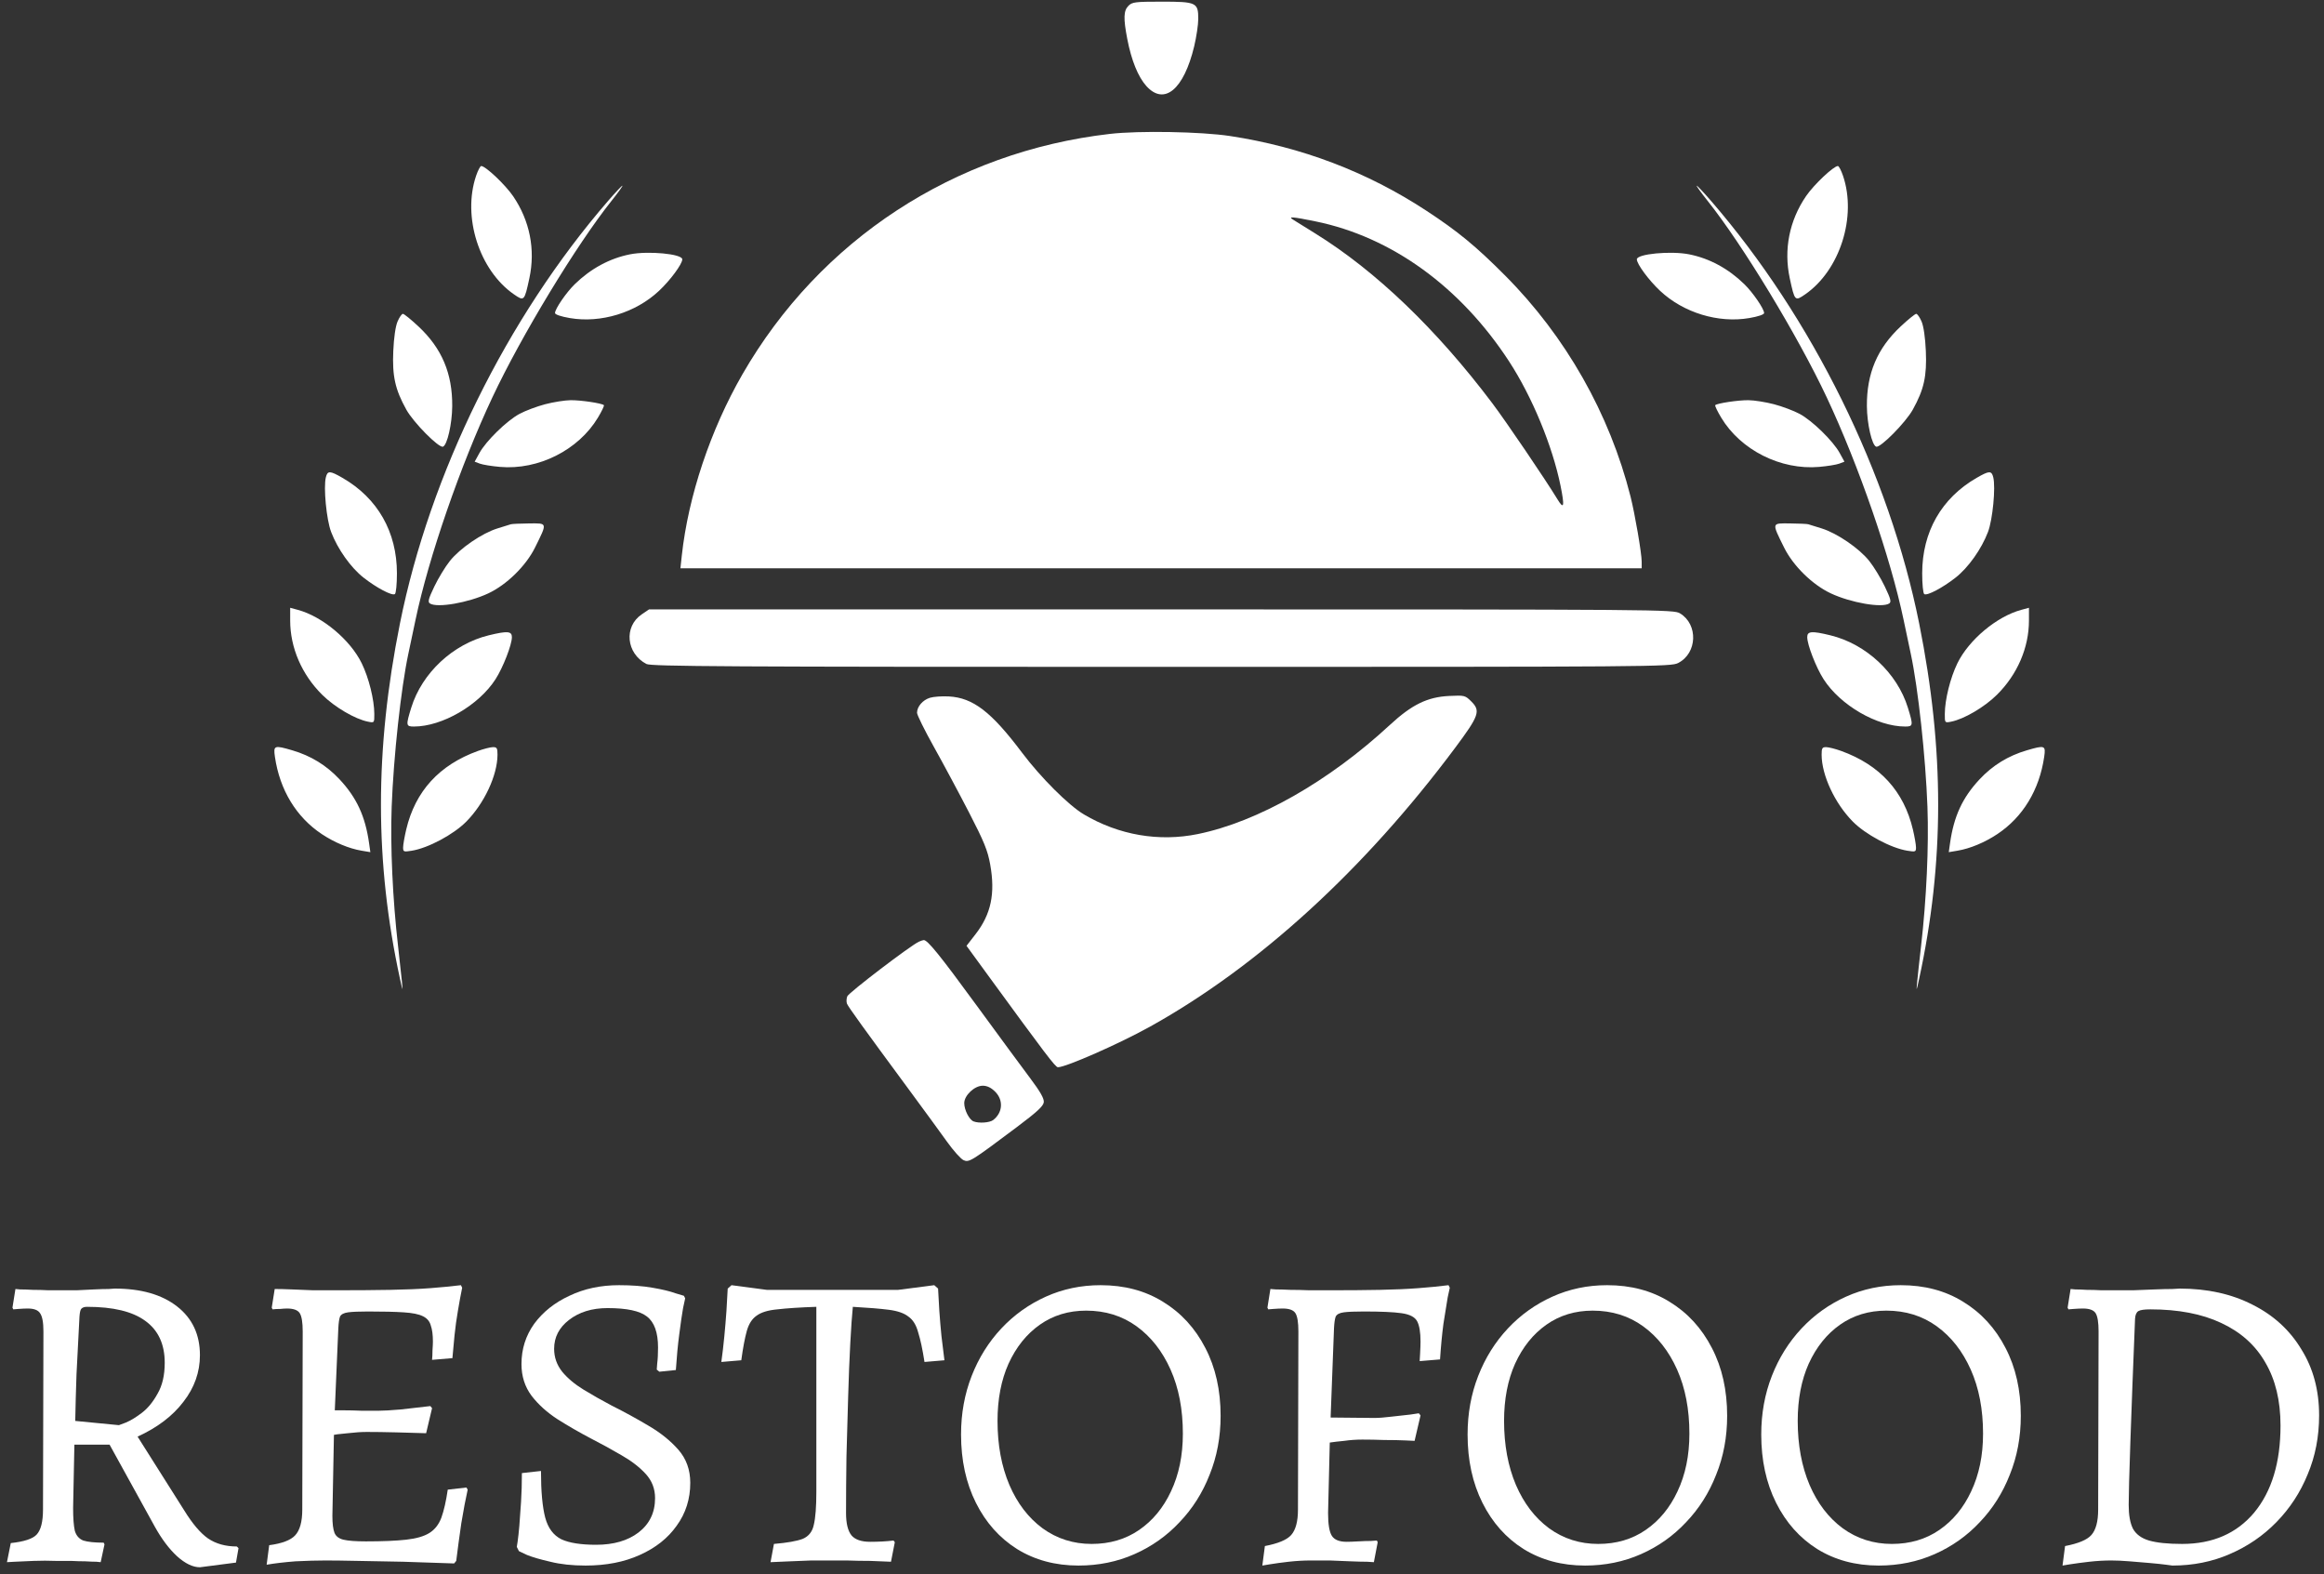
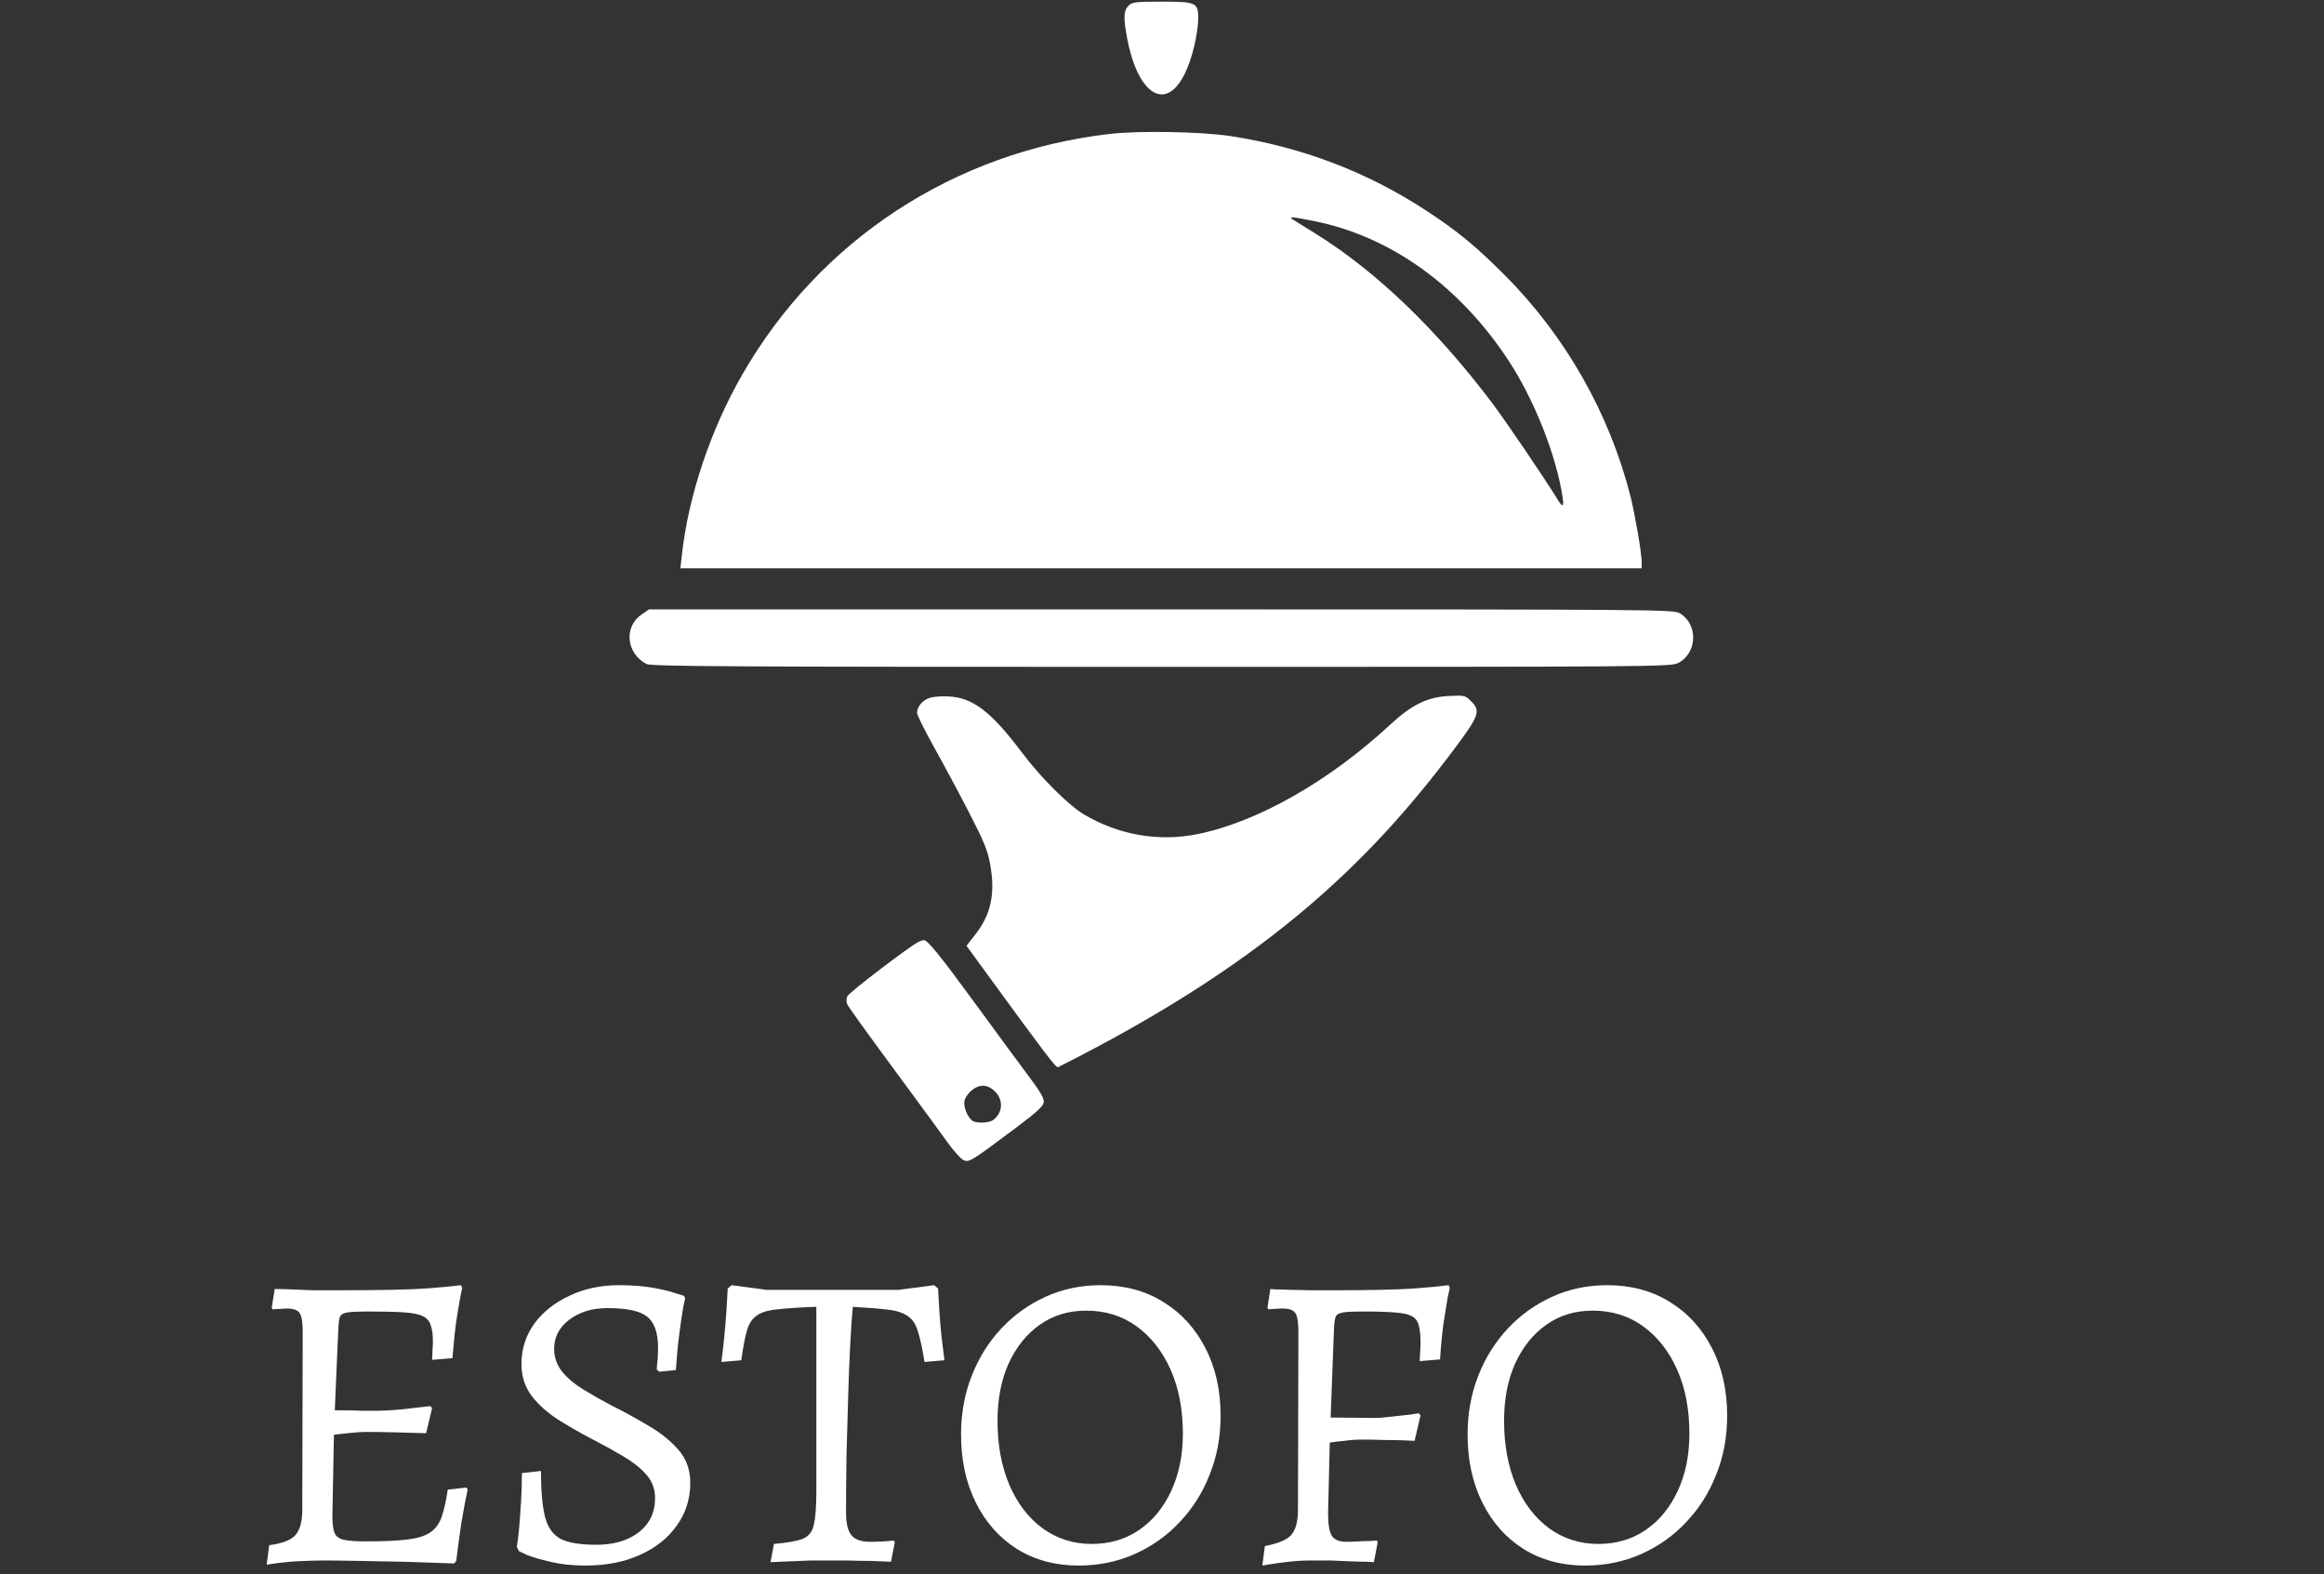
<svg xmlns="http://www.w3.org/2000/svg" width="313" height="212" viewBox="0 0 313 212" fill="none">
  <rect x="0" y="0" width="313" height="212" fill="#333333" stroke="none" />
-   <path d="M26.927 211.056C25.974 211.056 24.946 210.561 23.842 209.571C22.776 208.581 21.786 207.267 20.872 205.629L14.76 194.548H10.019L9.847 203.059C9.847 204.43 9.924 205.458 10.076 206.143C10.266 206.791 10.647 207.229 11.218 207.457C11.828 207.648 12.742 207.743 13.96 207.743L14.074 207.971L13.56 210.37C13.56 210.37 13.37 210.351 12.989 210.313C12.608 210.313 12.113 210.294 11.504 210.256C10.933 210.256 10.285 210.237 9.562 210.199C8.876 210.199 8.191 210.199 7.505 210.199C6.553 210.161 5.563 210.161 4.535 210.199C3.545 210.237 2.688 210.275 1.965 210.313C1.279 210.351 0.937 210.37 0.937 210.37L1.451 207.8C3.24 207.609 4.402 207.229 4.935 206.657C5.506 206.048 5.792 204.925 5.792 203.287L5.849 179.297C5.849 178.078 5.697 177.259 5.392 176.84C5.125 176.421 4.573 176.212 3.735 176.212C3.393 176.212 2.974 176.231 2.479 176.269C2.022 176.307 1.793 176.326 1.793 176.326L1.679 176.098L2.079 173.584C2.079 173.584 2.288 173.603 2.707 173.642C3.164 173.642 3.735 173.661 4.421 173.699C5.106 173.699 5.811 173.718 6.534 173.756C7.258 173.756 7.886 173.756 8.419 173.756C8.914 173.756 9.543 173.756 10.304 173.756C11.104 173.718 11.885 173.68 12.646 173.642C13.446 173.603 14.112 173.584 14.646 173.584C15.179 173.546 15.445 173.527 15.445 173.527C18.987 173.527 21.786 174.327 23.842 175.926C25.898 177.526 26.927 179.715 26.927 182.495C26.927 184.78 26.184 186.875 24.699 188.779C23.252 190.683 21.195 192.244 18.53 193.463L24.813 203.402C25.917 205.191 26.984 206.448 28.012 207.172C29.078 207.895 30.373 208.257 31.896 208.257L32.124 208.485L31.782 210.427L26.927 211.056ZM16.016 191.92C16.016 191.92 16.321 191.806 16.93 191.578C17.578 191.311 18.301 190.873 19.101 190.264C19.901 189.654 20.605 188.798 21.214 187.693C21.862 186.589 22.186 185.199 22.186 183.523C22.186 181.01 21.31 179.125 19.558 177.869C17.844 176.612 15.236 175.984 11.732 175.984C11.352 175.984 11.085 176.079 10.933 176.269C10.818 176.421 10.742 176.764 10.704 177.297C10.552 180.306 10.419 182.895 10.304 185.066C10.228 187.236 10.171 189.331 10.133 191.349L16.016 191.92Z" fill="white" />
  <path d="M35.913 210.713L36.256 208.085C37.97 207.857 39.131 207.419 39.74 206.772C40.388 206.086 40.711 204.925 40.711 203.287L40.769 179.297C40.769 178.078 40.635 177.259 40.369 176.84C40.102 176.421 39.531 176.212 38.655 176.212C38.426 176.212 38.122 176.231 37.741 176.269C37.36 176.269 37.018 176.288 36.713 176.326L36.599 176.098L36.998 173.584C37.646 173.584 38.426 173.603 39.34 173.642C40.254 173.68 41.206 173.718 42.197 173.756C43.187 173.756 44.101 173.756 44.938 173.756C47.985 173.756 50.536 173.737 52.593 173.699C54.687 173.661 56.477 173.584 57.962 173.47C59.447 173.356 60.818 173.223 62.075 173.07L62.246 173.413C62.056 174.327 61.865 175.355 61.675 176.498C61.484 177.602 61.332 178.706 61.218 179.811C61.103 180.915 61.008 181.943 60.932 182.895L58.19 183.124C58.228 182.781 58.248 182.362 58.248 181.867C58.286 181.334 58.305 180.934 58.305 180.667C58.305 179.754 58.209 179.03 58.019 178.497C57.867 177.926 57.505 177.507 56.934 177.24C56.401 176.974 55.544 176.802 54.363 176.726C53.183 176.65 51.583 176.612 49.565 176.612C48.346 176.612 47.452 176.65 46.88 176.726C46.309 176.802 45.947 176.993 45.795 177.297C45.681 177.602 45.605 178.116 45.567 178.84L44.995 192.149L44.767 204.144C44.767 205.172 44.862 205.934 45.053 206.429C45.243 206.886 45.643 207.191 46.252 207.343C46.9 207.495 47.909 207.571 49.279 207.571C51.526 207.571 53.335 207.495 54.706 207.343C56.077 207.191 57.124 206.886 57.848 206.429C58.571 205.972 59.104 205.287 59.447 204.373C59.79 203.421 60.075 202.164 60.304 200.603L62.817 200.317L62.989 200.603C62.722 201.783 62.436 203.287 62.132 205.115C61.865 206.943 61.637 208.638 61.446 210.199L61.161 210.542C58.876 210.465 56.591 210.389 54.306 210.313C52.059 210.275 50.022 210.237 48.194 210.199C46.366 210.161 44.919 210.142 43.853 210.142C42.672 210.142 41.321 210.18 39.797 210.256C38.312 210.37 37.018 210.523 35.913 210.713ZM44.196 193.348L44.71 189.921C44.976 189.921 45.49 189.921 46.252 189.921C47.014 189.921 47.832 189.94 48.708 189.978C49.584 189.978 50.346 189.978 50.993 189.978C51.641 189.978 52.631 189.921 53.963 189.807C55.334 189.654 56.667 189.502 57.962 189.35L58.19 189.635L57.391 193.006C56.324 192.967 54.992 192.929 53.392 192.891C51.831 192.853 50.498 192.834 49.394 192.834C48.67 192.834 47.813 192.891 46.823 193.006C45.871 193.082 44.995 193.196 44.196 193.348Z" fill="white" />
  <path d="M78.858 210.827C77.068 210.827 75.488 210.656 74.117 210.313C72.784 210.009 71.737 209.704 70.975 209.399C70.252 209.057 69.89 208.885 69.89 208.885L69.604 208.314C69.604 208.314 69.642 208.066 69.719 207.571C69.795 207.038 69.871 206.334 69.947 205.458C70.023 204.544 70.099 203.478 70.175 202.259C70.252 201.041 70.29 199.746 70.29 198.375L72.86 198.089C72.86 200.831 73.051 202.926 73.431 204.373C73.812 205.782 74.536 206.753 75.602 207.286C76.668 207.781 78.23 208.028 80.286 208.028C82.647 208.028 84.551 207.476 85.998 206.372C87.483 205.229 88.226 203.687 88.226 201.745C88.226 200.488 87.807 199.403 86.969 198.489C86.131 197.575 85.046 196.737 83.713 195.976C82.418 195.214 81.028 194.453 79.543 193.691C78.02 192.891 76.535 192.034 75.088 191.121C73.679 190.207 72.517 189.159 71.603 187.979C70.69 186.76 70.233 185.332 70.233 183.695C70.233 181.677 70.804 179.868 71.946 178.268C73.127 176.669 74.707 175.412 76.687 174.498C78.667 173.546 80.895 173.07 83.37 173.07C85.084 173.07 86.588 173.185 87.883 173.413C89.216 173.642 90.244 173.889 90.968 174.156C91.729 174.384 92.11 174.498 92.11 174.498L92.281 174.841C92.281 174.841 92.186 175.279 91.996 176.155C91.843 177.031 91.672 178.211 91.482 179.696C91.291 181.143 91.139 182.743 91.025 184.495L88.797 184.723L88.454 184.437C88.454 184.437 88.473 184.171 88.511 183.638C88.587 183.067 88.626 182.343 88.626 181.467C88.626 179.449 88.13 178.059 87.14 177.297C86.188 176.536 84.418 176.155 81.828 176.155C79.734 176.155 78.001 176.688 76.63 177.754C75.297 178.782 74.631 180.077 74.631 181.639C74.631 182.781 74.993 183.809 75.716 184.723C76.44 185.599 77.392 186.399 78.572 187.122C79.753 187.846 81.028 188.569 82.399 189.293C84.075 190.13 85.712 191.025 87.312 191.977C88.949 192.929 90.301 194.015 91.367 195.233C92.434 196.452 92.967 197.937 92.967 199.689C92.967 201.859 92.357 203.782 91.139 205.458C89.958 207.133 88.302 208.447 86.169 209.399C84.075 210.351 81.638 210.827 78.858 210.827Z" fill="white" />
  <path d="M103.778 210.37L104.235 207.914C106.025 207.762 107.32 207.533 108.119 207.229C108.919 206.886 109.414 206.258 109.604 205.344C109.833 204.392 109.947 202.907 109.947 200.888V175.984C107.739 176.06 105.987 176.174 104.692 176.326C103.435 176.44 102.502 176.726 101.893 177.183C101.284 177.602 100.846 178.287 100.579 179.239C100.313 180.191 100.065 181.505 99.837 183.181L97.152 183.409C97.305 182.305 97.438 181.162 97.552 179.982C97.666 178.801 97.761 177.659 97.838 176.555C97.914 175.412 97.971 174.403 98.009 173.527L98.523 173.07L103.264 173.699H120.972L125.827 173.07L126.341 173.527C126.379 174.403 126.436 175.412 126.512 176.555C126.588 177.659 126.684 178.782 126.798 179.925C126.95 181.067 127.083 182.153 127.198 183.181L124.513 183.409C124.246 181.696 123.961 180.363 123.656 179.411C123.39 178.421 122.952 177.716 122.342 177.297C121.771 176.84 120.895 176.536 119.715 176.383C118.534 176.231 116.916 176.098 114.86 175.984C114.745 177.126 114.631 178.763 114.517 180.896C114.403 183.028 114.307 185.428 114.231 188.093C114.155 190.721 114.079 193.405 114.003 196.147C113.965 198.889 113.946 201.421 113.946 203.744C113.946 205.153 114.193 206.162 114.688 206.772C115.183 207.343 116.021 207.628 117.202 207.628C118.344 207.628 119.391 207.571 120.343 207.457L120.515 207.686L120 210.313C119.201 210.275 118.268 210.237 117.202 210.199C116.135 210.199 115.088 210.18 114.06 210.142C113.07 210.142 112.251 210.142 111.604 210.142C110.994 210.142 110.214 210.142 109.262 210.142C108.348 210.18 107.396 210.218 106.406 210.256C105.454 210.294 104.578 210.332 103.778 210.37Z" fill="white" />
  <path d="M145.258 210.827C142.136 210.827 139.375 210.085 136.976 208.6C134.615 207.114 132.768 205.039 131.435 202.373C130.102 199.708 129.436 196.642 129.436 193.177C129.436 190.359 129.912 187.731 130.864 185.294C131.816 182.857 133.149 180.725 134.862 178.897C136.576 177.069 138.575 175.641 140.86 174.613C143.145 173.584 145.601 173.07 148.228 173.07C151.427 173.07 154.226 173.813 156.625 175.298C159.062 176.783 160.966 178.859 162.337 181.524C163.708 184.152 164.394 187.198 164.394 190.664C164.394 193.52 163.899 196.166 162.909 198.603C161.957 201.041 160.605 203.173 158.853 205.001C157.139 206.829 155.121 208.257 152.798 209.285C150.475 210.313 147.962 210.827 145.258 210.827ZM147.029 207.914C149.466 207.914 151.599 207.286 153.426 206.029C155.254 204.772 156.682 203.04 157.711 200.831C158.777 198.584 159.31 195.995 159.31 193.063C159.31 189.788 158.758 186.913 157.653 184.437C156.549 181.962 155.026 180.02 153.084 178.611C151.142 177.202 148.876 176.498 146.286 176.498C143.925 176.498 141.85 177.126 140.06 178.383C138.27 179.639 136.861 181.391 135.833 183.638C134.843 185.846 134.348 188.417 134.348 191.349C134.348 194.586 134.881 197.461 135.947 199.974C137.014 202.45 138.499 204.392 140.403 205.801C142.345 207.21 144.554 207.914 147.029 207.914Z" fill="white" />
  <path d="M170.013 210.827L170.356 208.2C172.146 207.857 173.326 207.362 173.898 206.715C174.507 206.029 174.812 204.887 174.812 203.287L174.869 179.297C174.869 178.078 174.735 177.259 174.469 176.84C174.202 176.421 173.631 176.212 172.755 176.212C172.412 176.212 171.994 176.231 171.499 176.269C171.042 176.307 170.813 176.326 170.813 176.326L170.699 176.098L171.099 173.584C171.099 173.584 171.346 173.603 171.841 173.642C172.336 173.642 172.984 173.661 173.783 173.699C174.583 173.699 175.44 173.718 176.354 173.756C177.306 173.756 178.201 173.756 179.038 173.756C181.666 173.756 183.951 173.737 185.893 173.699C187.835 173.661 189.549 173.584 191.034 173.47C192.557 173.356 193.909 173.223 195.089 173.07L195.261 173.413C195.261 173.413 195.166 173.851 194.975 174.727C194.823 175.603 194.632 176.783 194.404 178.268C194.214 179.715 194.061 181.315 193.947 183.067L191.205 183.295C191.205 183.295 191.224 182.952 191.262 182.267C191.3 181.581 191.319 181.048 191.319 180.667C191.319 179.411 191.167 178.497 190.862 177.926C190.558 177.354 189.853 176.993 188.749 176.84C187.683 176.688 185.988 176.612 183.665 176.612C182.447 176.612 181.552 176.65 180.981 176.726C180.409 176.802 180.048 176.993 179.895 177.297C179.781 177.602 179.705 178.116 179.667 178.84L179.21 190.892L185.093 190.949C185.703 190.949 186.464 190.892 187.378 190.778C188.33 190.664 189.187 190.568 189.949 190.492C190.71 190.378 191.091 190.321 191.091 190.321L191.319 190.606L190.52 194.034C190.52 194.034 190.12 194.015 189.32 193.977C188.521 193.939 187.569 193.919 186.464 193.919C185.398 193.881 184.408 193.862 183.494 193.862C182.656 193.862 181.837 193.919 181.038 194.034C180.238 194.11 179.591 194.186 179.096 194.262L178.867 203.744C178.867 205.267 179.038 206.296 179.381 206.829C179.724 207.362 180.39 207.628 181.38 207.628C181.761 207.628 182.275 207.609 182.923 207.571C183.57 207.533 184.141 207.514 184.636 207.514C185.169 207.476 185.436 207.457 185.436 207.457L185.55 207.686L185.036 210.37C185.036 210.37 184.732 210.351 184.122 210.313C183.551 210.313 182.808 210.294 181.895 210.256C181.019 210.218 180.086 210.18 179.096 210.142C178.144 210.142 177.287 210.142 176.525 210.142C175.573 210.142 174.583 210.199 173.555 210.313C172.565 210.427 171.727 210.542 171.042 210.656C170.356 210.77 170.013 210.827 170.013 210.827Z" fill="white" />
  <path d="M213.48 210.827C210.357 210.827 207.596 210.085 205.197 208.6C202.836 207.114 200.989 205.039 199.656 202.373C198.324 199.708 197.657 196.642 197.657 193.177C197.657 190.359 198.133 187.731 199.085 185.294C200.037 182.857 201.37 180.725 203.084 178.897C204.797 177.069 206.797 175.641 209.081 174.613C211.366 173.584 213.822 173.07 216.45 173.07C219.649 173.07 222.448 173.813 224.847 175.298C227.284 176.783 229.188 178.859 230.559 181.524C231.93 184.152 232.615 187.198 232.615 190.664C232.615 193.52 232.12 196.166 231.13 198.603C230.178 201.041 228.826 203.173 227.074 205.001C225.361 206.829 223.343 208.257 221.02 209.285C218.697 210.313 216.183 210.827 213.48 210.827ZM215.25 207.914C217.688 207.914 219.82 207.286 221.648 206.029C223.476 204.772 224.904 203.04 225.932 200.831C226.998 198.584 227.531 195.995 227.531 193.063C227.531 189.788 226.979 186.913 225.875 184.437C224.771 181.962 223.247 180.02 221.305 178.611C219.363 177.202 217.097 176.498 214.508 176.498C212.147 176.498 210.071 177.126 208.282 178.383C206.492 179.639 205.083 181.391 204.055 183.638C203.065 185.846 202.57 188.417 202.57 191.349C202.57 194.586 203.103 197.461 204.169 199.974C205.235 202.45 206.72 204.392 208.624 205.801C210.566 207.21 212.775 207.914 215.25 207.914Z" fill="white" />
-   <path d="M253.029 210.827C249.907 210.827 247.146 210.085 244.747 208.6C242.386 207.114 240.539 205.039 239.206 202.373C237.873 199.708 237.207 196.642 237.207 193.177C237.207 190.359 237.683 187.731 238.635 185.294C239.587 182.857 240.92 180.725 242.633 178.897C244.347 177.069 246.346 175.641 248.631 174.613C250.916 173.584 253.372 173.07 255.999 173.07C259.198 173.07 261.997 173.813 264.396 175.298C266.833 176.783 268.737 178.859 270.108 181.524C271.479 184.152 272.165 187.198 272.165 190.664C272.165 193.52 271.67 196.166 270.679 198.603C269.727 201.041 268.376 203.173 266.624 205.001C264.91 206.829 262.892 208.257 260.569 209.285C258.246 210.313 255.733 210.827 253.029 210.827ZM254.8 207.914C257.237 207.914 259.37 207.286 261.197 206.029C263.025 204.772 264.453 203.04 265.482 200.831C266.548 198.584 267.081 195.995 267.081 193.063C267.081 189.788 266.529 186.913 265.424 184.437C264.32 181.962 262.797 180.02 260.855 178.611C258.913 177.202 256.647 176.498 254.057 176.498C251.696 176.498 249.621 177.126 247.831 178.383C246.041 179.639 244.632 181.391 243.604 183.638C242.614 185.846 242.119 188.417 242.119 191.349C242.119 194.586 242.652 197.461 243.718 199.974C244.785 202.45 246.27 204.392 248.174 205.801C250.116 207.21 252.325 207.914 254.8 207.914Z" fill="white" />
-   <path d="M292.579 210.827C292.579 210.827 292.293 210.789 291.722 210.713C291.151 210.637 290.427 210.561 289.551 210.485C288.675 210.408 287.761 210.332 286.809 210.256C285.896 210.18 285.077 210.142 284.353 210.142C283.401 210.142 282.411 210.199 281.383 210.313C280.393 210.427 279.536 210.542 278.813 210.656C278.127 210.77 277.784 210.827 277.784 210.827L278.127 208.2C279.917 207.857 281.097 207.362 281.669 206.715C282.278 206.029 282.583 204.887 282.583 203.287L282.64 179.297C282.64 178.078 282.506 177.259 282.24 176.84C281.973 176.421 281.402 176.212 280.526 176.212C280.183 176.212 279.765 176.231 279.27 176.269C278.813 176.307 278.584 176.326 278.584 176.326L278.47 176.098L278.87 173.584C278.87 173.584 279.079 173.603 279.498 173.642C279.917 173.642 280.431 173.661 281.04 173.699C281.688 173.699 282.354 173.718 283.039 173.756C283.725 173.756 284.334 173.756 284.867 173.756C285.515 173.756 286.314 173.756 287.266 173.756C288.257 173.718 289.228 173.68 290.18 173.642C291.132 173.603 291.931 173.584 292.579 173.584C293.226 173.546 293.55 173.527 293.55 173.527C297.282 173.527 300.557 174.251 303.375 175.698C306.192 177.107 308.382 179.106 309.943 181.696C311.543 184.247 312.342 187.217 312.342 190.606C312.342 193.463 311.828 196.109 310.8 198.546C309.81 200.983 308.401 203.135 306.573 205.001C304.783 206.829 302.689 208.257 300.29 209.285C297.929 210.313 295.359 210.827 292.579 210.827ZM289.608 176.326C288.809 176.326 288.276 176.402 288.009 176.555C287.742 176.707 287.59 177.05 287.552 177.583C287.285 184.171 287.076 189.673 286.924 194.091C286.771 198.508 286.695 201.364 286.695 202.659C286.695 204.03 286.886 205.096 287.266 205.858C287.685 206.619 288.409 207.152 289.437 207.457C290.503 207.762 291.988 207.914 293.892 207.914C298.005 207.914 301.242 206.505 303.603 203.687C305.964 200.831 307.144 196.928 307.144 191.977C307.144 188.626 306.459 185.789 305.088 183.466C303.755 181.143 301.775 179.373 299.148 178.154C296.558 176.936 293.378 176.326 289.608 176.326Z" fill="white" />
-   <path fill-rule="evenodd" clip-rule="evenodd" d="M151.985 0.776C151.323 1.438 151.286 2.456 151.822 5.244C152.377 8.128 153.282 10.357 154.401 11.595C156.803 14.254 159.439 12.059 160.835 6.238C161.135 4.982 161.383 3.321 161.384 2.547C161.387 0.343 161.132 0.223 156.456 0.223C152.906 0.223 152.486 0.275 151.985 0.776ZM149.479 18.032C128.537 20.443 110.429 32.288 99.996 50.399C95.694 57.866 92.698 66.82 91.827 74.806L91.639 76.534L221.107 76.534L221.105 75.635C221.103 74.5 220.198 69.223 219.6 66.857C216.785 55.722 210.877 45.312 202.722 37.116C198.776 33.151 196.354 31.157 192.076 28.355C184.106 23.135 175.298 19.787 165.671 18.319C161.787 17.726 153.42 17.578 149.479 18.032ZM177.167 29.811C187.403 31.897 196.694 38.616 203.248 48.671C206.344 53.421 209.087 60.05 210.176 65.414C210.742 68.204 210.637 68.678 209.77 67.251C208.129 64.552 202.877 56.811 200.978 54.291C193.47 44.33 185.283 36.48 177.146 31.441C175.701 30.546 174.332 29.695 174.104 29.55C173.449 29.134 174.126 29.192 177.167 29.811ZM86.424 82.737C83.989 84.391 84.335 87.996 87.065 89.417C87.701 89.748 98.034 89.805 156.406 89.805C223.315 89.805 225.026 89.792 226.026 89.279C228.591 87.962 228.737 84.104 226.278 82.606C225.407 82.074 224.34 82.066 156.404 82.065L87.415 82.064L86.424 82.737ZM125.247 93.966C124.277 94.264 123.507 95.159 123.507 95.987C123.507 96.278 124.523 98.335 125.765 100.557C127.008 102.779 129.133 106.745 130.489 109.37C132.544 113.35 133.021 114.52 133.362 116.42C134.064 120.334 133.482 123.102 131.39 125.8L130.172 127.371L132.991 131.236C140.842 141.999 142.15 143.721 142.481 143.721C143.561 143.721 150.76 140.549 154.888 138.254C169.504 130.129 183.766 117.094 196.002 100.678C199.193 96.397 199.427 95.732 198.183 94.488C197.335 93.639 197.263 93.621 195.179 93.721C192.244 93.861 190.147 94.887 187.18 97.633C178.973 105.23 169.401 110.667 161.328 112.318C156.087 113.39 150.681 112.458 145.98 109.673C143.921 108.452 140.168 104.707 137.651 101.36C133.512 95.854 131.057 93.968 127.797 93.786C126.882 93.735 125.734 93.816 125.247 93.966ZM123.774 126.805C122.67 127.295 114.293 133.684 114.11 134.176C113.995 134.483 113.978 134.927 114.073 135.163C114.246 135.596 116.257 138.382 122.542 146.901C124.449 149.486 126.706 152.575 127.557 153.765C128.408 154.955 129.401 156.064 129.763 156.23C130.516 156.572 130.773 156.413 136.916 151.807C139.676 149.738 140.527 148.952 140.58 148.421C140.629 147.933 140.101 147.001 138.779 145.242C137.75 143.873 134.498 139.456 131.553 135.426C126.565 128.601 124.904 126.55 124.401 126.598C124.289 126.609 124.007 126.702 123.774 126.805ZM134.034 147.017C135.172 148.155 135.051 149.841 133.761 150.832C133.288 151.194 131.85 151.294 131.122 151.014C130.538 150.79 129.866 149.472 129.866 148.552C129.866 147.512 131.249 146.209 132.354 146.209C132.949 146.209 133.483 146.466 134.034 147.017Z" fill="white" />
-   <path fill-rule="evenodd" clip-rule="evenodd" d="M64.126 23.661C62.244 29.185 64.541 36.396 69.214 39.634C70.598 40.593 70.628 40.562 71.295 37.478C72.13 33.612 71.355 29.703 69.099 26.407C68.038 24.857 65.391 22.357 64.811 22.357C64.679 22.357 64.371 22.944 64.126 23.661ZM81.917 27.032C68.263 42.801 57.904 63.824 53.864 83.967C50.452 100.982 50.456 116.113 53.877 131.847C54.24 133.521 54.258 133.549 54.14 132.262C54.069 131.501 53.832 129.324 53.613 127.423C52.885 121.108 52.555 113.936 52.751 108.657C53.002 101.913 54.008 92.669 54.992 88.065C55.225 86.977 55.663 84.906 55.966 83.461C57.725 75.074 62.024 62.633 66.32 53.5C70.229 45.191 77.655 32.945 82.365 27.041C83.224 25.965 83.884 25.05 83.831 25.008C83.778 24.967 82.917 25.878 81.917 27.032ZM84.841 34.251C82.102 34.797 79.563 36.171 77.407 38.275C76.26 39.393 74.749 41.6 74.749 42.155C74.749 42.356 75.554 42.629 76.753 42.834C80.924 43.547 85.618 42.112 88.758 39.165C90.288 37.729 91.891 35.557 91.891 34.921C91.891 34.193 87.315 33.757 84.841 34.251ZM53.541 43.301C53.268 43.938 53.047 45.465 52.968 47.262C52.818 50.658 53.216 52.447 54.725 55.165C55.686 56.896 59.091 60.34 59.656 60.152C60.229 59.961 60.89 57.078 60.907 54.695C60.939 50.288 59.506 46.905 56.361 43.963C55.362 43.029 54.419 42.264 54.264 42.264C54.11 42.264 53.784 42.731 53.541 43.301ZM73.419 54.437C72.308 54.728 70.754 55.312 69.967 55.735C68.254 56.654 65.459 59.384 64.57 61.005L63.93 62.172L64.623 62.435C65.004 62.58 66.225 62.778 67.337 62.875C72.504 63.326 77.898 60.615 80.525 56.249C81.04 55.392 81.403 54.633 81.333 54.562C81.074 54.303 78.228 53.877 76.854 53.892C76.076 53.9 74.531 54.146 73.419 54.437ZM43.889 64.271C43.548 65.63 43.966 69.98 44.597 71.637C45.477 73.946 47.245 76.438 48.96 77.784C50.718 79.163 52.783 80.252 53.18 80.007C53.336 79.91 53.459 78.676 53.459 77.203C53.459 71.635 50.86 67.078 46.132 64.355C44.428 63.374 44.117 63.362 43.889 64.271ZM68.804 70.599C68.652 70.648 67.844 70.899 67.007 71.157C64.929 71.797 61.944 73.839 60.585 75.548C59.965 76.327 59.023 77.877 58.49 78.995C57.694 80.662 57.59 81.069 57.909 81.271C58.893 81.894 63.062 81.171 65.757 79.911C68.247 78.745 70.841 76.2 72.065 73.722C73.737 70.334 73.77 70.463 71.242 70.488C70.053 70.5 68.956 70.55 68.804 70.599ZM39.082 83.564C39.082 87.22 40.644 90.841 43.396 93.565C45.079 95.23 47.808 96.833 49.553 97.182C50.417 97.355 50.418 97.353 50.413 96.145C50.405 94.222 49.678 91.294 48.721 89.328C47.181 86.167 43.427 83.025 40.118 82.128L39.082 81.847V83.564ZM65.841 85.55C61.022 86.718 56.832 90.623 55.391 95.29C54.648 97.693 54.669 97.839 55.751 97.839C59.546 97.839 64.49 94.972 66.738 91.468C67.754 89.884 68.943 86.829 68.943 85.799C68.943 84.993 68.337 84.944 65.841 85.55ZM37.027 101.917C37.678 106.38 39.9 110.041 43.347 112.329C45.043 113.455 47.018 114.278 48.697 114.558L49.88 114.756L49.71 113.555C49.196 109.917 48.038 107.414 45.727 104.944C43.968 103.063 41.876 101.779 39.377 101.045C36.936 100.328 36.803 100.377 37.027 101.917ZM64.38 101.123C59.152 103.014 55.927 106.547 54.708 111.716C54.482 112.675 54.295 113.751 54.293 114.107C54.289 114.713 54.361 114.741 55.464 114.562C57.668 114.204 61.083 112.38 62.803 110.641C65.226 108.191 66.995 104.401 67.004 101.64C67.007 100.746 66.922 100.605 66.385 100.614C66.043 100.619 65.141 100.849 64.38 101.123Z" fill="white" />
-   <path fill-rule="evenodd" clip-rule="evenodd" d="M248.217 23.661C250.099 29.185 247.802 36.396 243.129 39.634C241.745 40.593 241.715 40.562 241.049 37.478C240.214 33.612 240.989 29.703 243.244 26.407C244.305 24.857 246.952 22.357 247.532 22.357C247.664 22.357 247.972 22.944 248.217 23.661ZM230.426 27.032C244.081 42.801 254.439 63.824 258.479 83.967C261.891 100.982 261.887 116.113 258.467 131.847C258.103 133.521 258.085 133.549 258.204 132.262C258.274 131.501 258.511 129.324 258.73 127.423C259.459 121.108 259.788 113.936 259.592 108.657C259.342 101.913 258.336 92.669 257.351 88.065C257.119 86.977 256.681 84.906 256.378 83.461C254.619 75.074 250.319 62.633 246.023 53.5C242.115 45.191 234.688 32.945 229.978 27.041C229.119 25.965 228.459 25.05 228.512 25.008C228.565 24.967 229.426 25.878 230.426 27.032ZM227.502 34.251C230.241 34.797 232.78 36.171 234.936 38.275C236.083 39.393 237.594 41.6 237.594 42.155C237.594 42.356 236.789 42.629 235.59 42.834C231.419 43.547 226.725 42.112 223.585 39.165C222.055 37.729 220.452 35.557 220.452 34.921C220.452 34.193 225.028 33.757 227.502 34.251ZM258.803 43.301C259.075 43.938 259.296 45.465 259.375 47.262C259.525 50.658 259.127 52.447 257.618 55.165C256.657 56.896 253.252 60.34 252.688 60.152C252.114 59.961 251.453 57.078 251.436 54.695C251.404 50.288 252.837 46.905 255.982 43.963C256.981 43.029 257.925 42.264 258.079 42.264C258.233 42.264 258.559 42.731 258.803 43.301ZM238.924 54.437C240.036 54.728 241.589 55.312 242.377 55.735C244.089 56.654 246.884 59.384 247.773 61.005L248.413 62.172L247.72 62.435C247.339 62.58 246.118 62.778 245.007 62.875C239.839 63.326 234.445 60.615 231.819 56.249C231.303 55.392 230.94 54.633 231.01 54.562C231.27 54.303 234.115 53.877 235.489 53.892C236.267 53.9 237.813 54.146 238.924 54.437ZM268.454 64.271C268.795 65.63 268.377 69.98 267.746 71.637C266.867 73.946 265.098 76.438 263.384 77.784C261.625 79.163 259.56 80.252 259.163 80.007C259.007 79.91 258.884 78.676 258.884 77.203C258.884 71.635 261.483 67.078 266.211 64.355C267.915 63.374 268.226 63.362 268.454 64.271ZM243.539 70.599C243.691 70.648 244.5 70.899 245.336 71.157C247.414 71.797 250.4 73.839 251.759 75.548C252.378 76.327 253.321 77.877 253.854 78.995C254.649 80.662 254.753 81.069 254.434 81.271C253.45 81.894 249.281 81.171 246.587 79.911C244.097 78.745 241.502 76.2 240.279 73.722C238.606 70.334 238.573 70.463 241.101 70.488C242.29 70.5 243.387 70.55 243.539 70.599ZM273.262 83.564C273.262 87.22 271.699 90.841 268.947 93.565C267.264 95.23 264.536 96.833 262.791 97.182C261.926 97.355 261.925 97.353 261.93 96.145C261.938 94.222 262.665 91.294 263.622 89.328C265.162 86.167 268.916 83.025 272.225 82.128L273.262 81.847V83.564ZM246.502 85.55C251.322 86.718 255.511 90.623 256.953 95.29C257.695 97.693 257.674 97.839 256.592 97.839C252.797 97.839 247.854 94.972 245.605 91.468C244.589 89.884 243.401 86.829 243.401 85.799C243.401 84.993 244.006 84.944 246.502 85.55ZM275.316 101.917C274.665 106.38 272.444 110.041 268.996 112.329C267.3 113.455 265.325 114.278 263.646 114.558L262.464 114.756L262.633 113.555C263.148 109.917 264.305 107.414 266.616 104.944C268.375 103.063 270.467 101.779 272.966 101.045C275.407 100.328 275.54 100.377 275.316 101.917ZM247.963 101.123C253.191 103.014 256.416 106.547 257.635 111.716C257.861 112.675 258.048 113.751 258.05 114.107C258.054 114.713 257.982 114.741 256.88 114.562C254.675 114.204 251.26 112.38 249.54 110.641C247.117 108.191 245.348 104.401 245.339 101.64C245.337 100.746 245.421 100.605 245.958 100.614C246.3 100.619 247.202 100.849 247.963 101.123Z" fill="white" />
+   <path fill-rule="evenodd" clip-rule="evenodd" d="M151.985 0.776C151.323 1.438 151.286 2.456 151.822 5.244C152.377 8.128 153.282 10.357 154.401 11.595C156.803 14.254 159.439 12.059 160.835 6.238C161.135 4.982 161.383 3.321 161.384 2.547C161.387 0.343 161.132 0.223 156.456 0.223C152.906 0.223 152.486 0.275 151.985 0.776ZM149.479 18.032C128.537 20.443 110.429 32.288 99.996 50.399C95.694 57.866 92.698 66.82 91.827 74.806L91.639 76.534L221.107 76.534L221.105 75.635C221.103 74.5 220.198 69.223 219.6 66.857C216.785 55.722 210.877 45.312 202.722 37.116C198.776 33.151 196.354 31.157 192.076 28.355C184.106 23.135 175.298 19.787 165.671 18.319C161.787 17.726 153.42 17.578 149.479 18.032ZM177.167 29.811C187.403 31.897 196.694 38.616 203.248 48.671C206.344 53.421 209.087 60.05 210.176 65.414C210.742 68.204 210.637 68.678 209.77 67.251C208.129 64.552 202.877 56.811 200.978 54.291C193.47 44.33 185.283 36.48 177.146 31.441C175.701 30.546 174.332 29.695 174.104 29.55C173.449 29.134 174.126 29.192 177.167 29.811ZM86.424 82.737C83.989 84.391 84.335 87.996 87.065 89.417C87.701 89.748 98.034 89.805 156.406 89.805C223.315 89.805 225.026 89.792 226.026 89.279C228.591 87.962 228.737 84.104 226.278 82.606C225.407 82.074 224.34 82.066 156.404 82.065L87.415 82.064L86.424 82.737ZM125.247 93.966C124.277 94.264 123.507 95.159 123.507 95.987C123.507 96.278 124.523 98.335 125.765 100.557C127.008 102.779 129.133 106.745 130.489 109.37C132.544 113.35 133.021 114.52 133.362 116.42C134.064 120.334 133.482 123.102 131.39 125.8L130.172 127.371L132.991 131.236C140.842 141.999 142.15 143.721 142.481 143.721C169.504 130.129 183.766 117.094 196.002 100.678C199.193 96.397 199.427 95.732 198.183 94.488C197.335 93.639 197.263 93.621 195.179 93.721C192.244 93.861 190.147 94.887 187.18 97.633C178.973 105.23 169.401 110.667 161.328 112.318C156.087 113.39 150.681 112.458 145.98 109.673C143.921 108.452 140.168 104.707 137.651 101.36C133.512 95.854 131.057 93.968 127.797 93.786C126.882 93.735 125.734 93.816 125.247 93.966ZM123.774 126.805C122.67 127.295 114.293 133.684 114.11 134.176C113.995 134.483 113.978 134.927 114.073 135.163C114.246 135.596 116.257 138.382 122.542 146.901C124.449 149.486 126.706 152.575 127.557 153.765C128.408 154.955 129.401 156.064 129.763 156.23C130.516 156.572 130.773 156.413 136.916 151.807C139.676 149.738 140.527 148.952 140.58 148.421C140.629 147.933 140.101 147.001 138.779 145.242C137.75 143.873 134.498 139.456 131.553 135.426C126.565 128.601 124.904 126.55 124.401 126.598C124.289 126.609 124.007 126.702 123.774 126.805ZM134.034 147.017C135.172 148.155 135.051 149.841 133.761 150.832C133.288 151.194 131.85 151.294 131.122 151.014C130.538 150.79 129.866 149.472 129.866 148.552C129.866 147.512 131.249 146.209 132.354 146.209C132.949 146.209 133.483 146.466 134.034 147.017Z" fill="white" />
</svg>